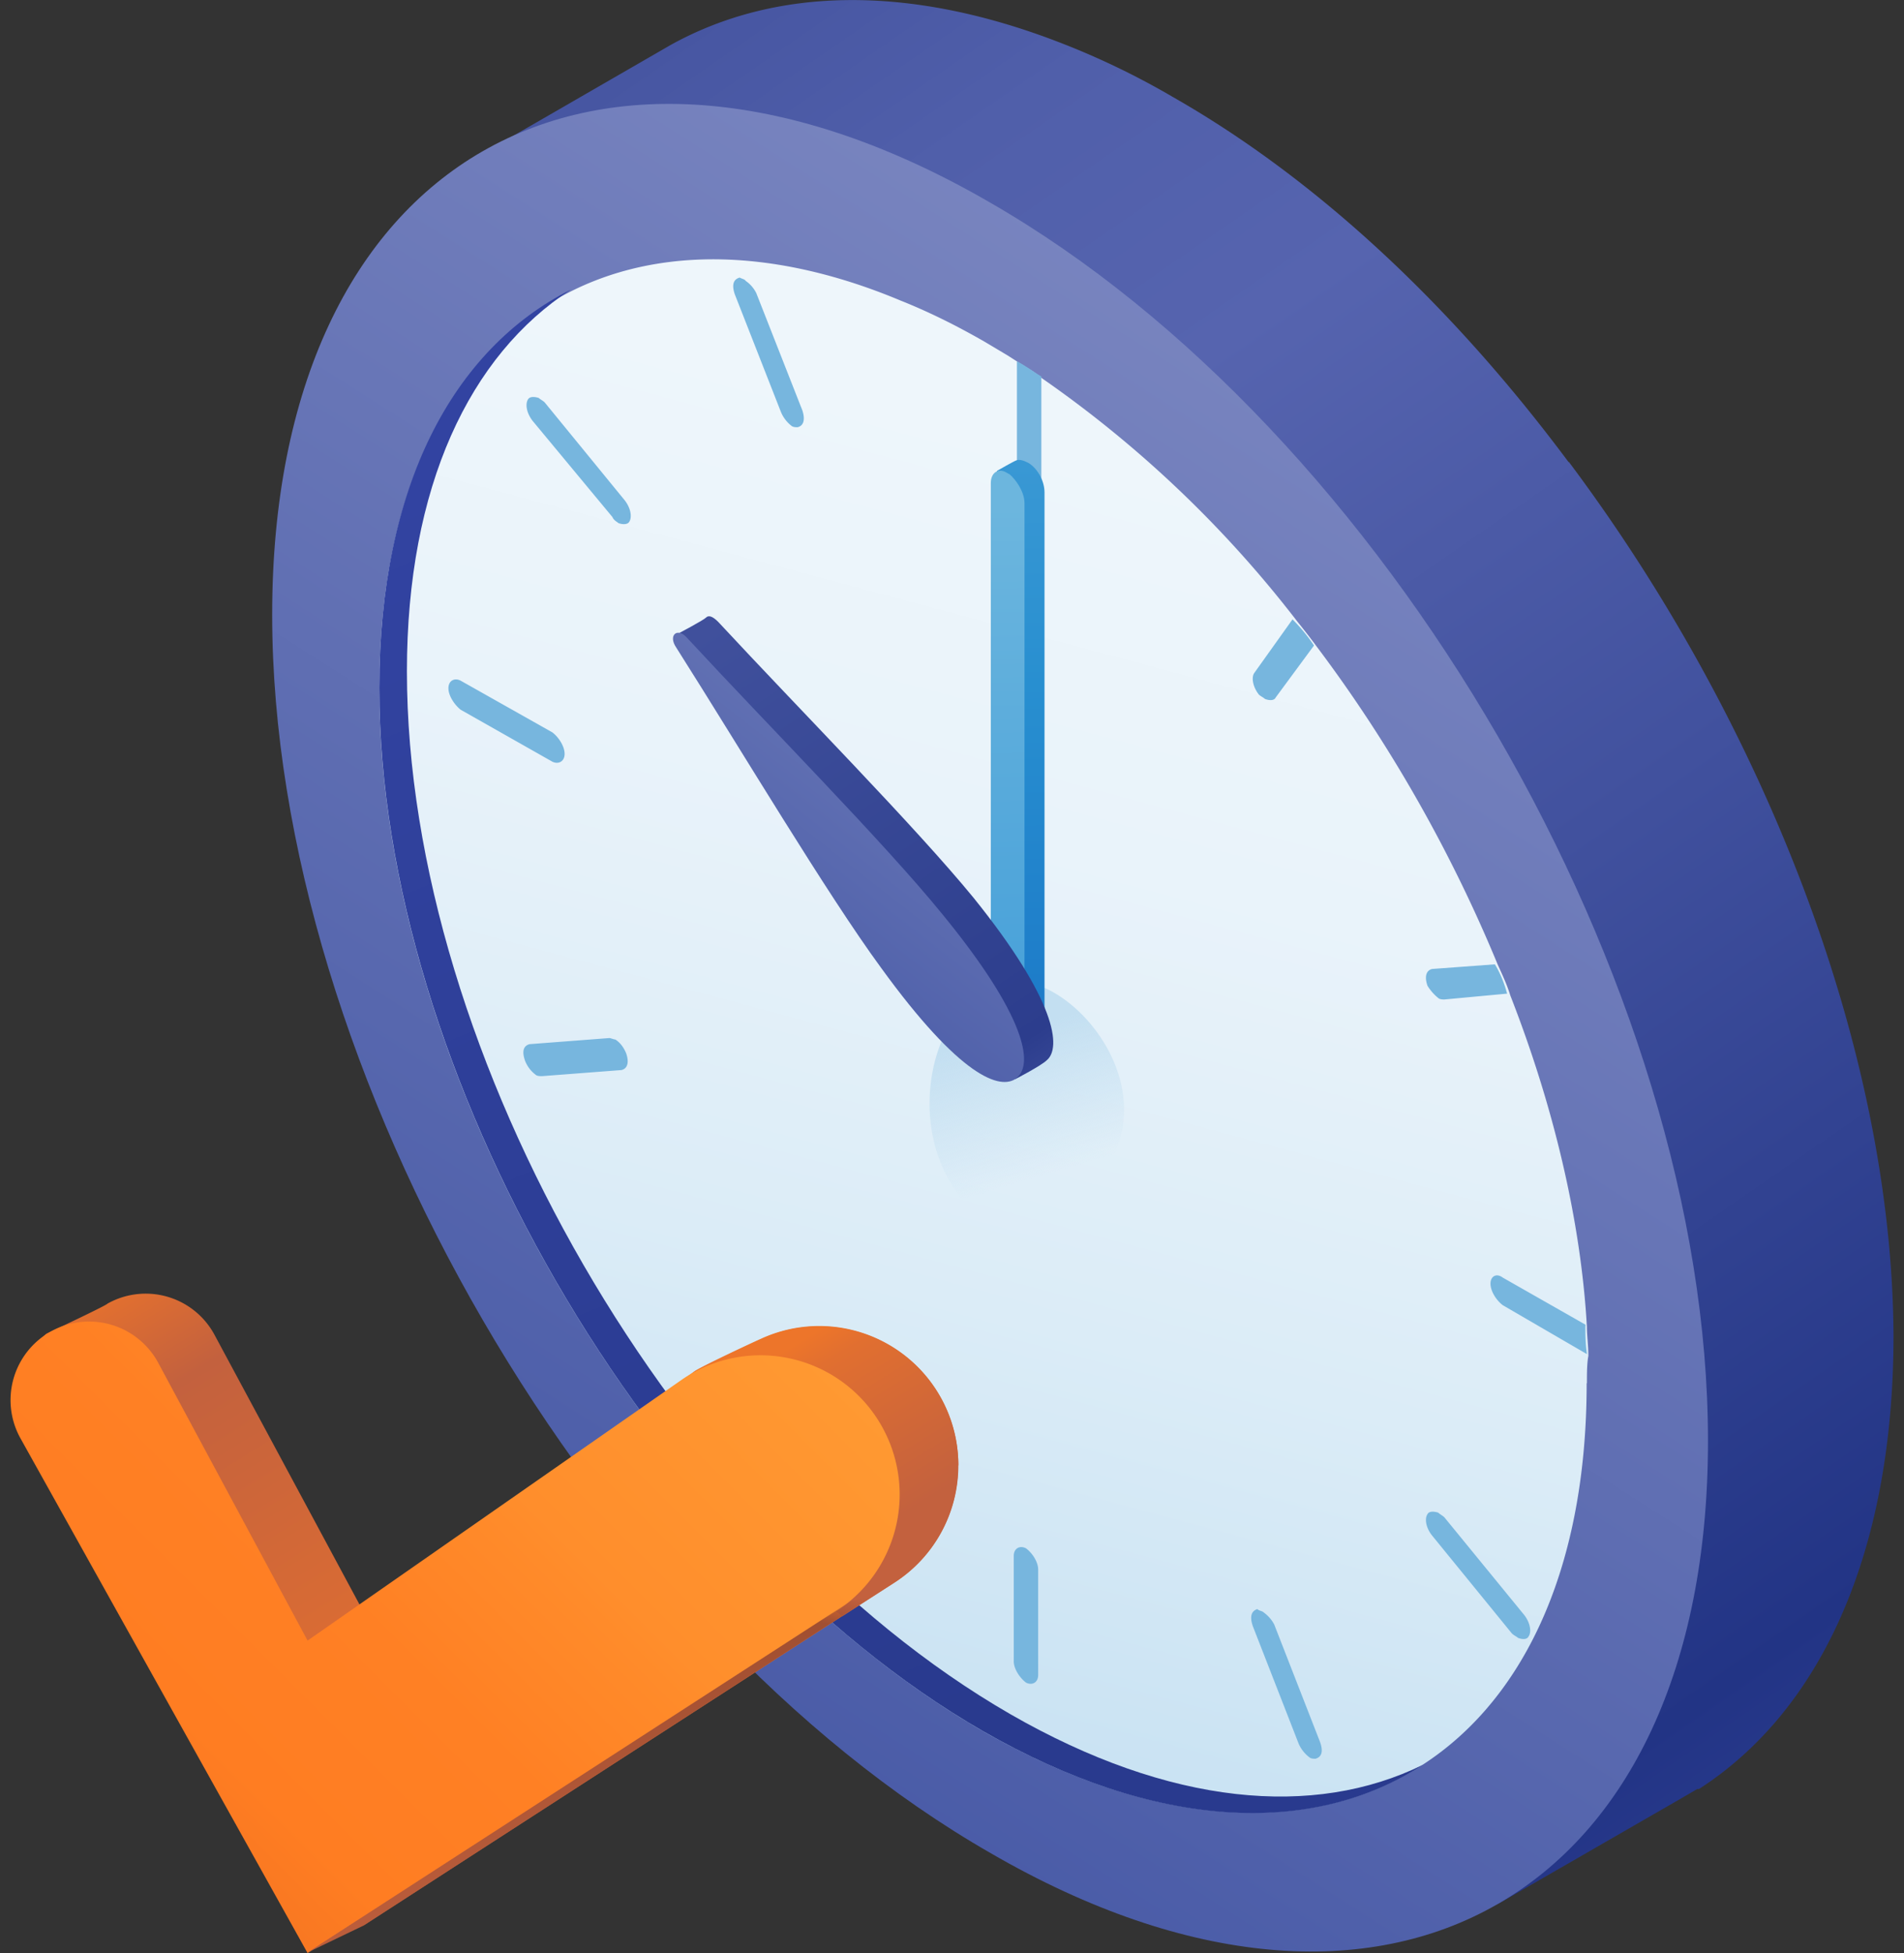
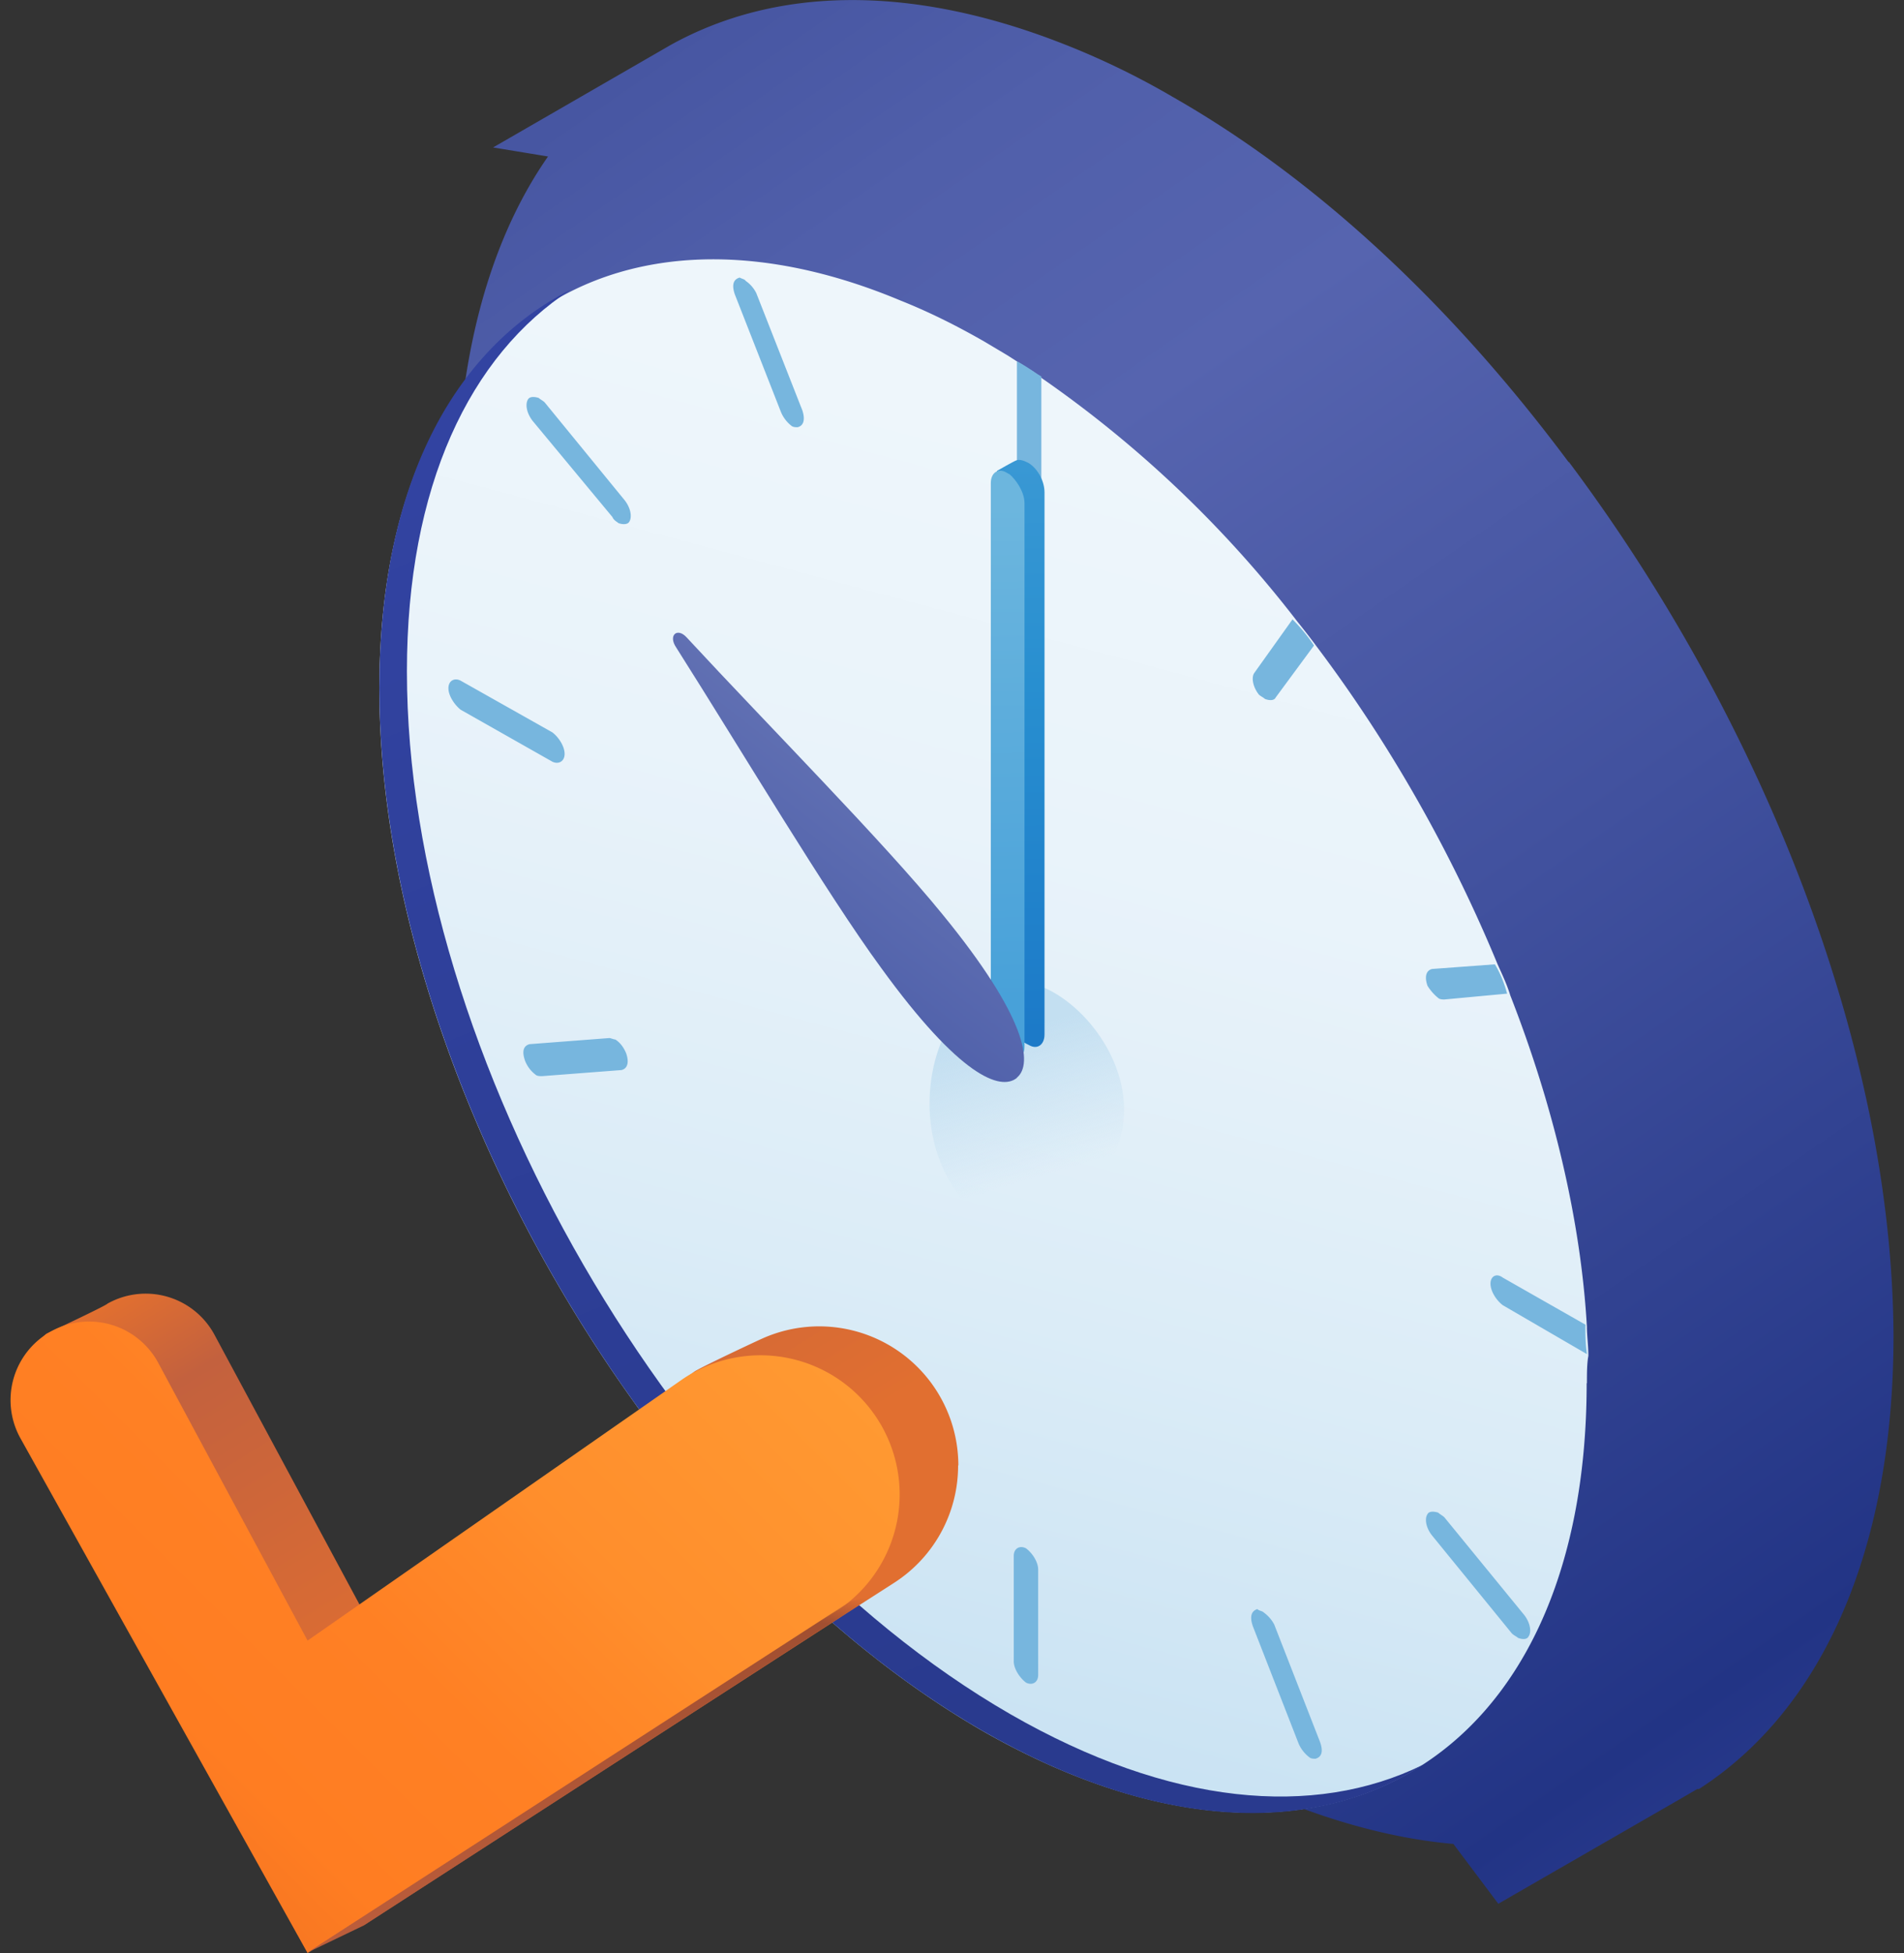
<svg xmlns="http://www.w3.org/2000/svg" width="78" height="80" fill="none">
  <rect width="100%" height="100%" fill="#333333" stroke="none" />
  <path fill="url(#a)" d="M64.26 18.93C59.6 12.67 54.09 7.42 48.06 3.98a32 32 0 0 0-4.7-2.26c-6.16-2.37-11.62-2.25-15.9.13L20.2 6.04l2.25.37c-2.44 3.5-3.76 8.39-3.76 14.46 0 18.7 13.18 41.4 29.38 50.73 4.07 2.3 7.96 3.62 11.47 3.93l1.84 2.45 7.43-4.28.72-.42h.07c4.96-3.19 7.97-9.63 7.97-18.58-.06-11.76-5.33-25.14-13.3-35.78" />
-   <path fill="url(#b)" d="M69.97 59.02c0 18.7-13.19 26.27-29.38 16.89-16.26-9.32-29.44-32.03-29.44-50.73S24.33-1.1 40.53 8.28c16.26 9.33 29.44 32.03 29.44 50.74" />
  <path fill="url(#c)" d="M65 56.65c0 15.7-11.04 22.08-24.73 14.26C26.6 63.03 15.54 43.9 15.54 28.2c0-6.2 1.7-10.88 4.65-13.89 3.82-4 9.85-4.87 16.7-2q1.66.66 3.45 1.69l.94.56.5.32.5.31c.2.13.32.25.5.37a47 47 0 0 1 10.36 9.89q.46.57.82 1.06c3.01 4 5.52 8.45 7.4 13.01.2.44.38.82.51 1.25 1.76 4.5 2.89 9.2 3.14 13.58 0 .37.06.75.06 1.19-.06.3-.06.75-.06 1.12" />
  <path fill="url(#d)" d="M46.05 45.45c0 2.75-2.57 4.76-4.46 4.76-1.88 0-3.51-2.26-3.51-5 0-2.76 1.57-5.01 3.51-5.01 1.89-.06 4.46 2.5 4.46 5.25" />
  <path fill="#77b6de" d="M42.66 15.42v4.32c0 .31-.25.44-.5.31-.25-.19-.5-.56-.5-.87V14.8c.37.19.69.44 1 .62M30.54 11.5q.28.19.44.5l1.89 4.81c.12.37.06.63-.2.69-.06 0-.18 0-.25-.06a1.4 1.4 0 0 1-.43-.57l-1.89-4.82q-.19-.57.2-.68c.12.06.18.06.24.12m-8.47 4.81c.06.06.19.12.25.19l3.27 4c.25.32.31.69.19.88-.07.12-.26.12-.44.06-.07-.06-.2-.12-.25-.25l-3.27-3.94c-.25-.32-.31-.69-.19-.88.07-.12.25-.12.44-.06m.56 13.7c.26.2.5.57.5.88s-.25.44-.5.32l-3.76-2.13c-.25-.2-.5-.57-.5-.88s.25-.44.5-.31zm2.58 12.58q.28.18.44.56c.13.37.06.63-.19.69l-3.26.25c-.07 0-.2 0-.26-.06a1.3 1.3 0 0 1-.43-.57q-.2-.57.18-.68l3.27-.25c.06 0 .19.06.25.06m7.09 12.25c.07.06.2.12.25.25.26.31.32.69.2.88l-1.89 2.62c-.06.13-.25.13-.44.07-.06-.07-.19-.13-.25-.2-.25-.3-.32-.68-.19-.87l1.88-2.63c.13-.18.26-.18.44-.12m9.73 8.59c.26.19.5.56.5.87v4.32c0 .31-.25.44-.5.31-.25-.19-.5-.56-.5-.87v-4.32c0-.31.25-.44.5-.31m9.73 2.62q.28.2.44.5l1.88 4.82q.2.57-.19.68c-.06 0-.19 0-.25-.06a1.4 1.4 0 0 1-.44-.56l-1.88-4.82q-.19-.57.19-.69c.06.07.19.07.25.13m7.16-4.08c.06.06.19.13.25.19l3.27 4c.25.32.31.7.18.88-.06.13-.25.13-.43.06-.07-.06-.2-.12-.26-.19l-3.26-4c-.25-.31-.32-.69-.19-.88.06-.12.25-.12.44-.06m6.08-6.5-3.44-2c-.26-.2-.5-.57-.5-.88s.25-.44.5-.25l3.39 1.93q-.02.64.06 1.2M61.74 40.7l-2.57.24c-.06 0-.19 0-.25-.06a2 2 0 0 1-.44-.5c-.13-.37-.06-.63.19-.69l2.57-.19c.2.32.38.75.5 1.2m-7.91-14.26-1.57 2.13c-.06.13-.25.13-.44.06-.06-.06-.19-.12-.25-.18-.25-.32-.31-.7-.19-.88l1.57-2.2q.5.5.88 1.07" />
  <path fill="url(#e)" d="M41.4 70.22C27.72 62.34 16.67 43.26 16.67 27.5c0-7.57 2.57-12.95 6.72-15.64-4.84 2.44-7.85 8.07-7.85 16.32 0 15.7 11.05 34.85 24.73 42.73 7.1 4.07 13.5 4.32 18.02 1.38-4.46 2.19-10.36 1.68-16.89-2.07" />
  <path fill="url(#f)" d="M42.16 18.98s-.31-.19-.5-.13c-.06 0-.82.44-.82.44l.57 22.27c0 .44.25 1 .63 1.19l.12.06c.32.19.63 0 .63-.44v-22.2c0-.44-.25-.94-.63-1.19" />
  <path fill="url(#g)" d="m41.34 19.42-.12-.07c-.32-.18-.63 0-.63.44v22.27c0 .44.25 1 .63 1.19l.12.06c.32.19.63 0 .63-.44V20.61c0-.44-.32-.94-.63-1.2" />
-   <path fill="url(#h)" d="M42.88 43.43c-.22.22-1.28.77-1.28.77-.94-.44-2.11-2.54-4.12-5.32-2.22-3.05-7.06-8.7-9.73-12.91 0 0 1.06-.56 1.17-.67q.16-.17.5.17c3.34 3.6 8.06 8.37 10.46 11.3 3.4 4.22 3.61 6.16 3 6.66" />
  <path fill="url(#i)" d="M41.66 44.15c-.67.55-2.34-.06-5.56-4.5-2.23-3.04-5.73-8.92-8.4-13.13-.34-.5.05-.84.44-.4 3.34 3.61 8.07 8.38 10.46 11.32 3.45 4.21 3.73 6.15 3.06 6.7" />
  <path fill="url(#j)" d="M39.25 60.02a5.7 5.7 0 0 1-2.6 4.8L34.5 66.2 14.9 78.86 3.15 57.76C2.4 56.42.75 55.6 1.9 54.63c0 0 2.47-1.16 2.5-1.23a3.2 3.2 0 0 1 4.39 1.28l6.13 11.4 9.98-7.3 3.55-2.6c.29-.19 2.42-1.19 2.73-1.33a5.7 5.7 0 0 1 8.08 5.18z" />
-   <path fill="url(#k)" d="M39.26 60.02a5.7 5.7 0 0 1-2.61 4.8l-2.14 1.38a270 270 0 0 1-9.61-7.43l3.55-2.6c.28-.2 2.42-1.2 2.72-1.33a5.7 5.7 0 0 1 8.09 5.18" />
  <path fill="url(#l)" d="M12.6 80 .83 58.9a3.21 3.21 0 1 1 5.64-3.1l6.13 11.4 15.38-10.72a5.7 5.7 0 1 1 6.35 9.47z" />
  <path fill="url(#m)" d="m12.59 79.98 2.31-1.11 20.92-13.53-.98.25z" />
  <defs>
    <linearGradient id="a" x1="76.94" x2="24.68" y1="79.27" y2="3.68" gradientUnits="userSpaceOnUse">
      <stop stop-color="#36469d" />
      <stop offset=".06" stop-color="#2a3b8e" />
      <stop offset=".13" stop-color="#223485" />
      <stop offset=".48" stop-color="#41519e" />
      <stop offset=".75" stop-color="#5664af" />
      <stop offset=".89" stop-color="#505faa" />
      <stop offset="1" stop-color="#4756a2" />
    </linearGradient>
    <linearGradient id="b" x1="22.61" x2="56.1" y1="70.07" y2="17.51" gradientUnits="userSpaceOnUse">
      <stop stop-color="#4759a6" />
      <stop offset="1" stop-color="#7884bf" />
    </linearGradient>
    <linearGradient id="c" x1="47.84" x2="31.47" y1="14.38" y2="75.44" gradientUnits="userSpaceOnUse">
      <stop offset=".07" stop-color="#eef6fb" />
      <stop offset=".33" stop-color="#e9f3fa" />
      <stop offset=".63" stop-color="#dbecf7" />
      <stop offset="1" stop-color="#c3dff1" />
    </linearGradient>
    <linearGradient id="d" x1="42.85" x2="41.14" y1="48.12" y2="42.36" gradientUnits="userSpaceOnUse">
      <stop stop-color="#c3dff1" stop-opacity="0" />
      <stop offset="1" stop-color="#c3dff1" />
    </linearGradient>
    <linearGradient id="e" x1="21.13" x2="43.11" y1="17.8" y2="69.28" gradientUnits="userSpaceOnUse">
      <stop stop-color="#3243a1" />
      <stop offset="1" stop-color="#293a8e" />
    </linearGradient>
    <linearGradient id="f" x1="41.93" x2="41.8" y1="42.3" y2="15.88" gradientUnits="userSpaceOnUse">
      <stop stop-color="#1c7ac8" />
      <stop offset=".54" stop-color="#288fd0" />
      <stop offset="1" stop-color="#3f9bd5" />
    </linearGradient>
    <linearGradient id="g" x1="41.42" x2="41.14" y1="42.01" y2="20.74" gradientUnits="userSpaceOnUse">
      <stop offset=".05" stop-color="#48a1d9" />
      <stop offset="1" stop-color="#6cb6de" />
    </linearGradient>
    <linearGradient id="h" x1="42.9" x2="29.24" y1="44.97" y2="24.19" gradientUnits="userSpaceOnUse">
      <stop stop-color="#3e4e9b" />
      <stop offset=".04" stop-color="#344594" />
      <stop offset=".1" stop-color="#2c3d8d" />
      <stop offset=".22" stop-color="#2f408f" />
      <stop offset="1" stop-color="#41519d" />
    </linearGradient>
    <linearGradient id="i" x1="29.51" x2="43.83" y1="41.6" y2="23.29" gradientUnits="userSpaceOnUse">
      <stop stop-color="#4759a6" />
      <stop offset=".53" stop-color="#6372b4" />
      <stop offset="1" stop-color="#7884bf" />
    </linearGradient>
    <linearGradient id="j" x1="28.65" x2="13.9" y1="71.2" y2="47.25" gradientUnits="userSpaceOnUse">
      <stop offset=".27" stop-color="#e16f30" />
      <stop offset=".84" stop-color="#c3613e" />
      <stop offset=".99" stop-color="#e16f30" />
    </linearGradient>
    <linearGradient id="k" x1="36.3" x2="30" y1="65.45" y2="55.23" gradientUnits="userSpaceOnUse">
      <stop offset=".21" stop-color="#c3613e" />
      <stop offset=".79" stop-color="#e16f30" />
      <stop offset=".9" stop-color="#ed752a" />
    </linearGradient>
    <linearGradient id="l" x1="28.5" x2="-19.23" y1="26.34" y2="74.07" gradientUnits="userSpaceOnUse">
      <stop offset=".05" stop-color="#ffa538" />
      <stop offset=".44" stop-color="#ff8e2c" />
      <stop offset=".46" stop-color="#ff8b2a" />
      <stop offset=".56" stop-color="#ff8024" />
      <stop offset=".68" stop-color="#ff7d22" />
      <stop offset=".91" stop-color="#dd6424" />
    </linearGradient>
    <linearGradient id="m" x1="20.91" x2="26.54" y1="85.95" y2="63.25" gradientUnits="userSpaceOnUse">
      <stop stop-color="#c3613e" />
      <stop offset=".82" stop-color="#a55133" />
      <stop offset=".94" stop-color="#a14f31" />
      <stop offset="1" stop-color="#a14f31" stop-opacity="0" />
    </linearGradient>
  </defs>
</svg>